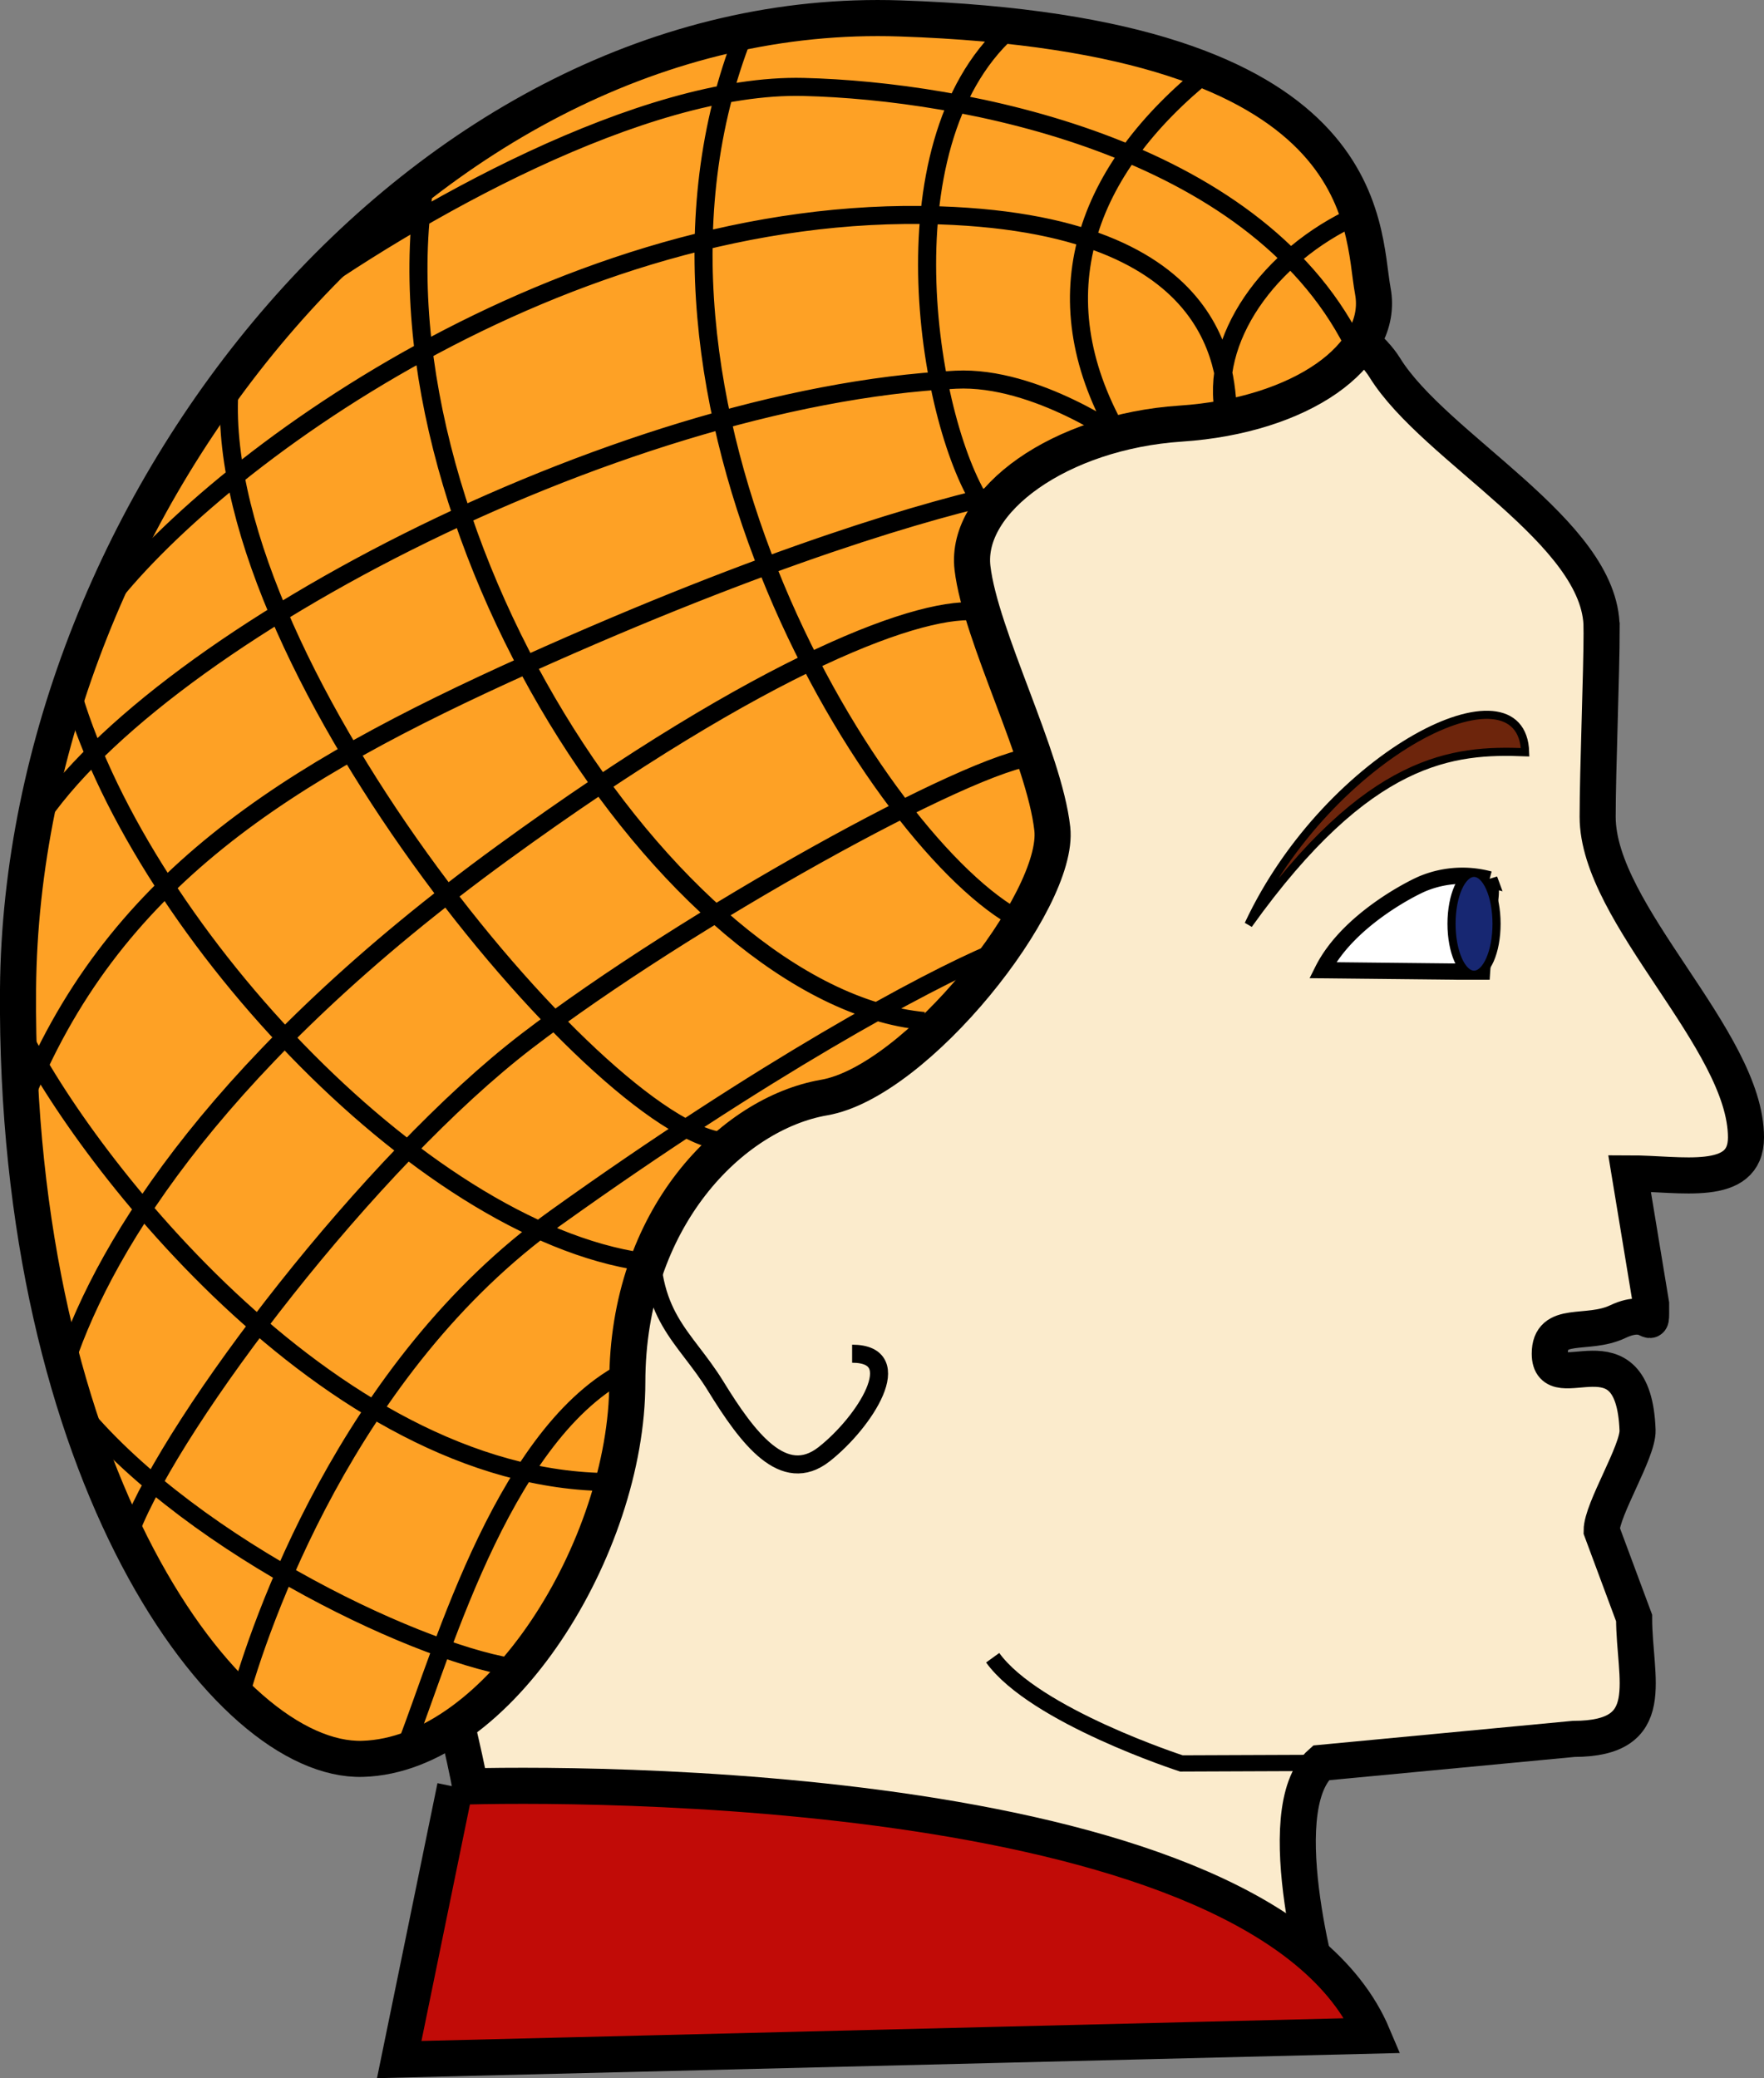
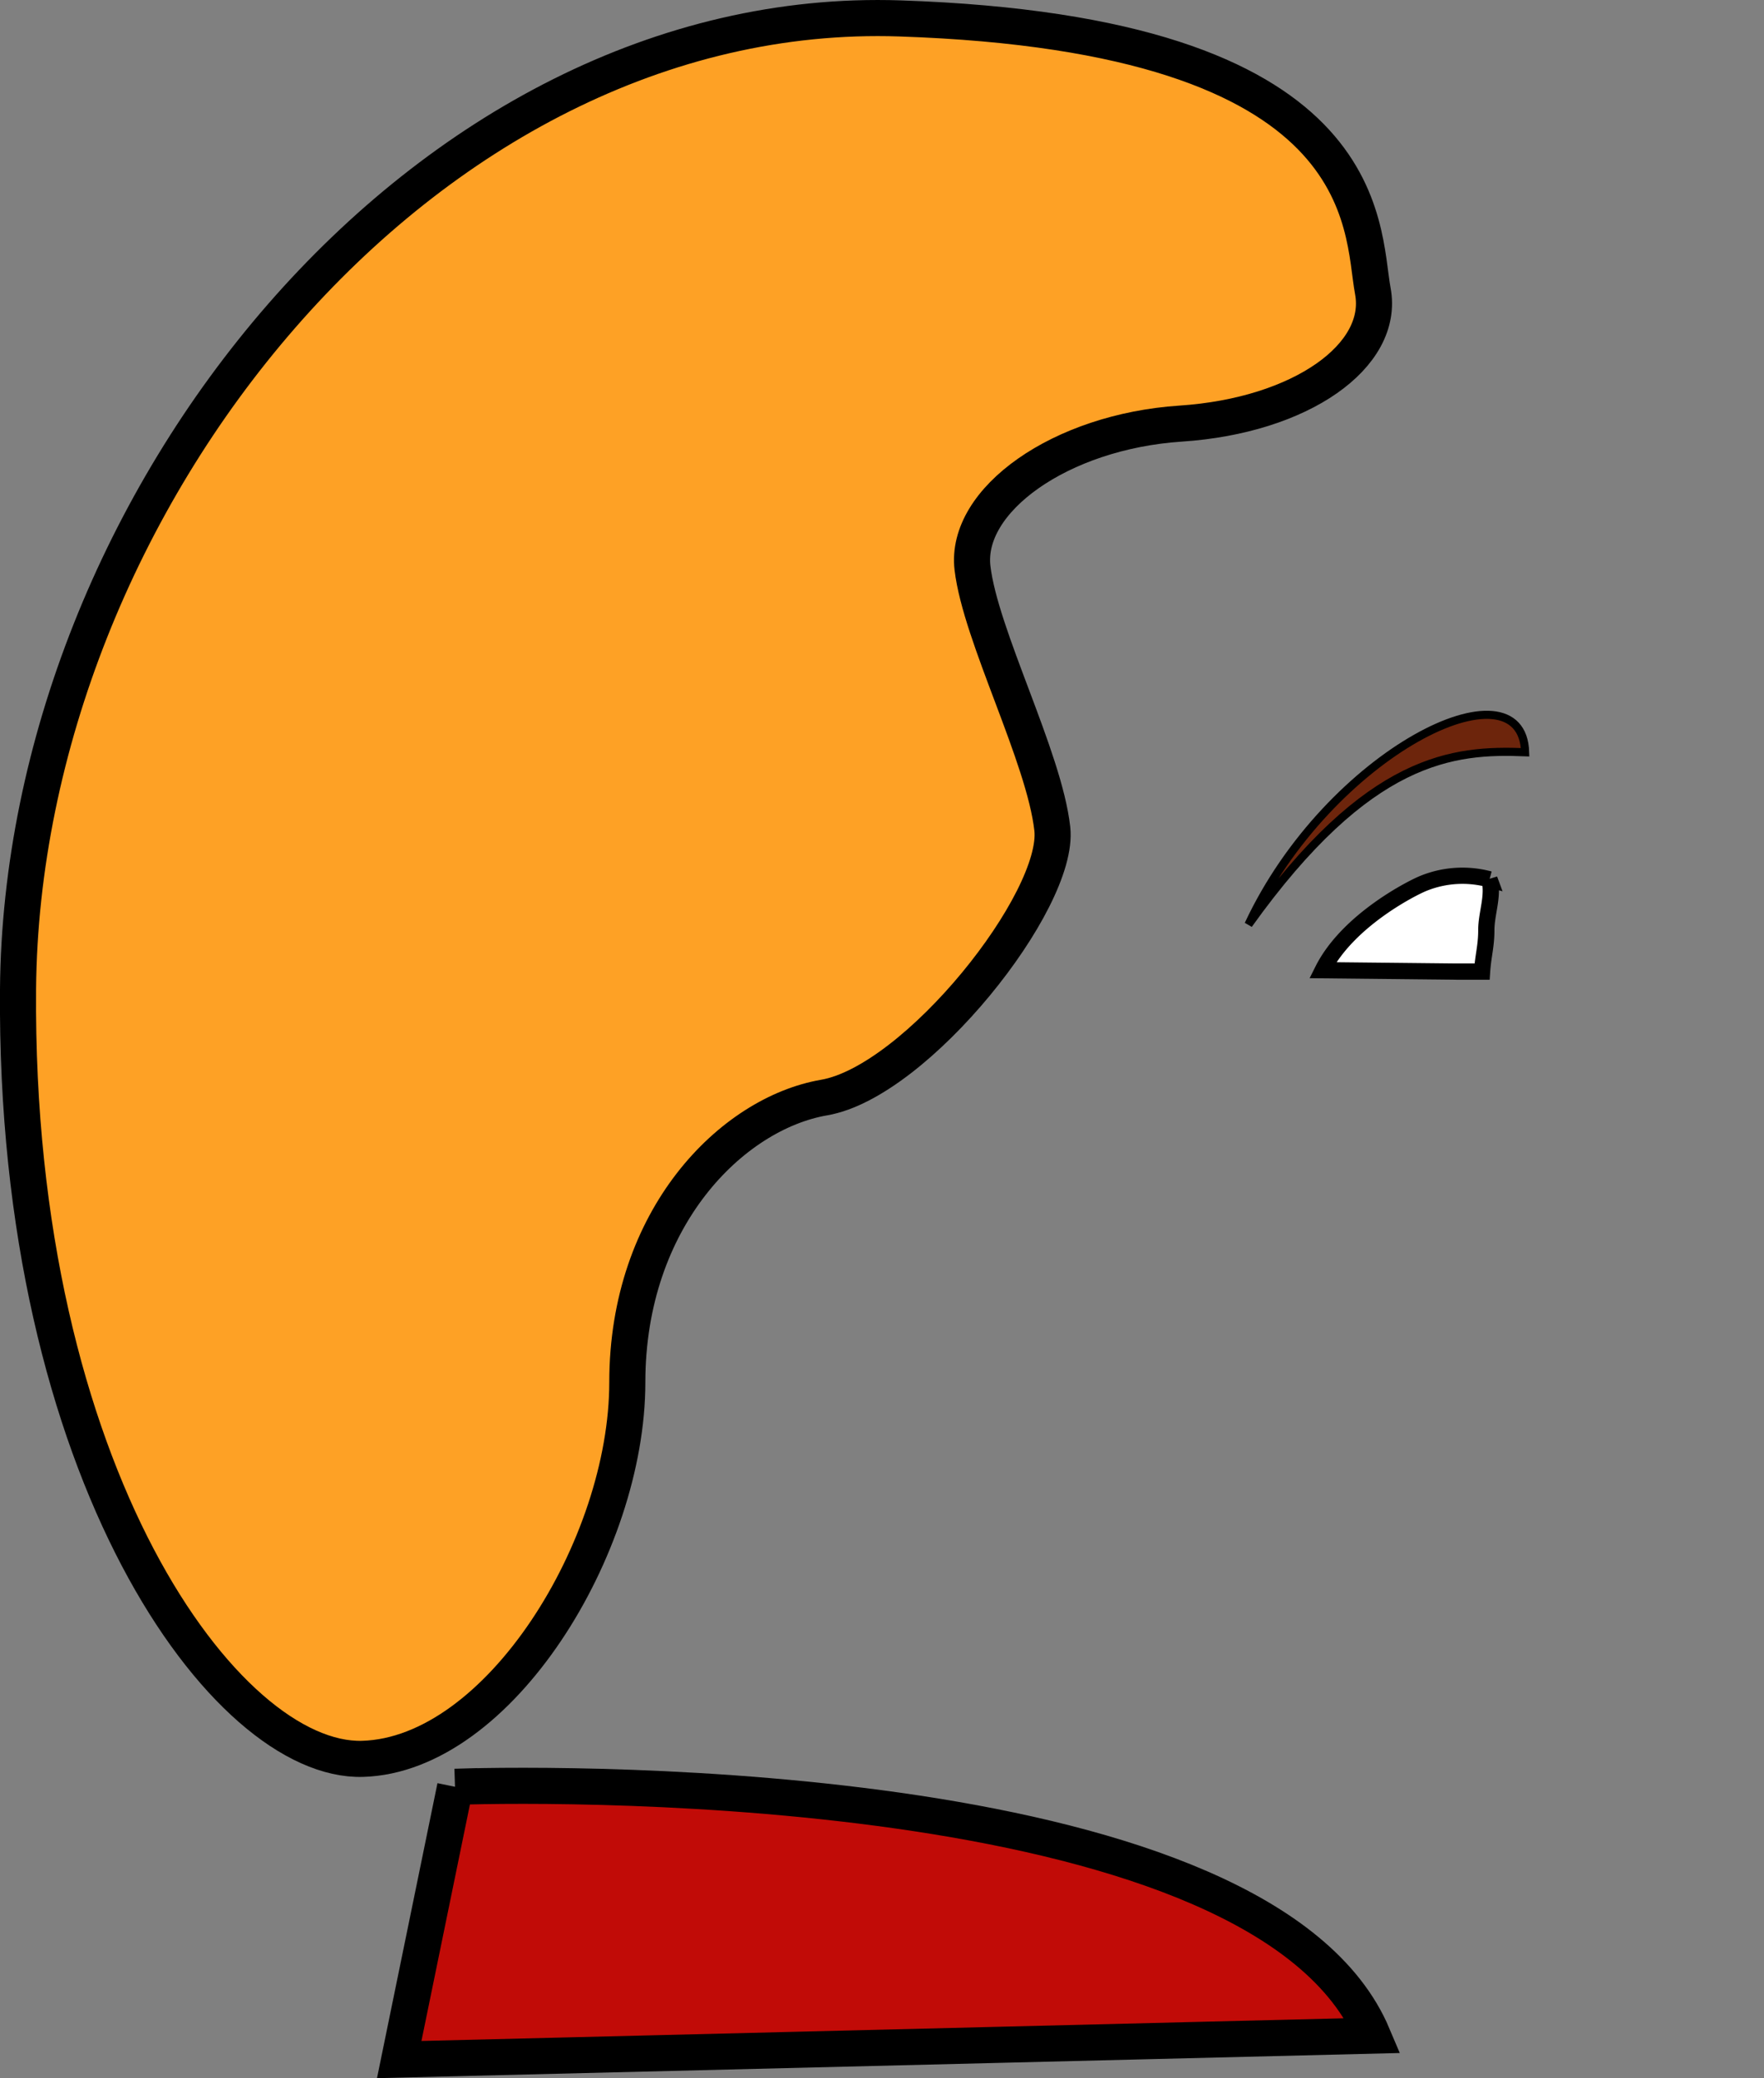
<svg xmlns="http://www.w3.org/2000/svg" id="Layer_1" data-name="Layer 1" viewBox="0 0 97.782 115.158">
  <rect x="0" y="0" width="97.782" height="115.158" fill="#808080" stroke="none" />
  <defs>
    <style>
      .cls-1 {
        fill: #fbebcc;
      }

      .cls-1, .cls-2, .cls-3, .cls-4, .cls-5, .cls-6, .cls-7, .cls-8 {
        stroke: #000;
        stroke-miterlimit: 3.864;
      }

      .cls-1, .cls-7, .cls-8 {
        stroke-width: 2px;
      }

      .cls-2 {
        fill: #6d250c;
        fill-rule: evenodd;
      }

      .cls-2, .cls-4 {
        stroke-width: 0.45px;
      }

      .cls-3 {
        fill: #fff;
      }

      .cls-3, .cls-5 {
        stroke-width: 0.9px;
      }

      .cls-4 {
        fill: #172772;
      }

      .cls-5, .cls-6 {
        fill: none;
      }

      .cls-7 {
        fill: #fea125;
      }

      .cls-8 {
        fill: #c10b07;
      }
    </style>
  </defs>
  <title>5b2beb2e-c112-4e53-b206-d8425f55d56c</title>
  <g>
-     <path class="cls-1" d="M88.782,34.79c0,2.588-.221,7.884-.221,10.471,0,5.41,8.222,12.359,8.222,17.769,0,2.822-3.63,1.99-6.453,1.99l1.194,7.232c0,1.881.113.056-1.857.989-1.7.8-3.76-.112-3.76,1.77,0,2.587,4.644-1.77,4.866,4.24.043,1.175-1.991,4.391-1.991,5.566l1.8,4.84c0,3.411,1.429,6.7-3.35,6.7L73.224,97.685c-3,2.645.188,13.277.188,13.277s-8.813-3.849-12.989-5.554c-9.585-3.881-14.6-2.966-24.893-2.966-.823,0-8.879,3.449-9.644,3.685C27.678,102.687,25,95.35,25,93.7c0,0-7.518-15.384-8.885-18.25-8.756-6.506-9.327-14.8-9.327-26.433,0-19.687,22.422-37.446,42.435-37.446,11.212,0,24.95,4.627,27.537,8.8,2.764,4.47,12.019,9.122,12.019,14.414Z" />
    <path class="cls-2" d="M69.205,51.232c4.461-9.548,15.182-14.789,15.336-9.548-3.953-.155-8.663.221-15.336,9.548Z" />
    <path class="cls-3" d="M82.566,48.727a5.751,5.751,0,0,0-3.606.2c-.512.186-4.229,2.013-5.641,4.835l7.424.078h1.411c.059-.883.235-1.411.235-2.294,0-.94.412-1.882.176-2.822Z" />
-     <path class="cls-4" d="M80.461,51.19c0-1.559.559-2.822,1.248-2.822s1.248,1.264,1.248,2.822-.559,2.822-1.248,2.822-1.248-1.263-1.248-2.822Z" />
-     <path class="cls-5" d="M73.667,97.685l-8.181.032s-8.133-2.634-10.46-5.857" />
-     <path class="cls-6" d="M36.1,67.934c-.221,5.087,1.808,6.01,3.577,8.885s3.76,5.529,6.01,3.76,4.683-5.566,1.548-5.566" />
    <path class="cls-7" d="M76.1,16.136c.664,3.577-3.981,6.894-10.654,7.337s-11.981,4.24-11.539,8,3.981,10.471,4.424,14.452S50.81,59.934,45.686,60.818,34.773,67.492,34.773,76.6,27.657,97.242,20.1,97.463.782,81.685,1,54.81,23.455.136,49.888,1.021,75.436,12.56,76.1,16.136Z" />
    <path class="cls-8" d="M25.224,99.012C31.676,98.79,70.09,98.569,76.1,112.8l-53.971,1.327,3.1-15.115Z" />
-     <path class="cls-6" d="M15.676,17.021C23.013,11.713,35.657,4.6,44.542,4.818S69.426,8.1,74.994,19.012M5.686,33.685c5.971-8,25.548-22.452,46.413-21.751,16.725.562,15.779,9.77,16,11.318M1.667,46.146C7.9,35.713,34.1,21.977,52.984,21.04c4.461-.222,9.365,3.317,9.365,3.317M1.224,61.261C6.128,48.8,15.859,42.828,29.205,36.818s22.452-8.663,26.913-9.586M3.657,75.453c2.25-6.673,8.663-16.884,24.221-28.2C42.53,36.593,51.253,33.463,54.349,33.905M7.233,84.818c2.433-6.23,13.27-20.461,21.972-27.134s24.7-15.558,28.24-15.779M13.205,94.367c1.144-4.24,6.047-18.616,17.586-26.875S51.253,54.405,55.013,52.818M22.57,96.578C24.561,91.454,28.1,78.81,35.214,75.713M28.32,92.376C22.791,91.454,9.85,85.261,3.878,77.482M1,56.8c3.1,6.673,17.105,25.327,32.885,25.327m-30.01-44.2c3.577,13.087,19.317,30.23,31.779,32M12.763,21.04C11.214,36.155,33.224,62.588,40.118,63.252M23.676,9.463C20.1,28.818,37.205,55.252,51.214,56.578M41.224,1.905c-8,20.24,7.558,45.087,15.336,49.106M55.9,1.685c-7.115,6.451-4.423,22.047-1.327,26.471M66.994,3.934C60.1,9.463,57.667,16.357,61.907,23.915M75.214,11.934c-4.866,2.212-8.221,6.895-7.336,11.1M76.1,16.136c.664,3.577-3.981,6.894-10.654,7.337s-11.981,4.24-11.539,8,3.981,10.471,4.424,14.452S50.81,59.934,45.686,60.818,34.773,67.492,34.773,76.6,27.657,97.242,20.1,97.463.782,81.685,1,54.81,23.455.136,49.888,1.021,75.436,12.56,76.1,16.136Z" />
  </g>
</svg>